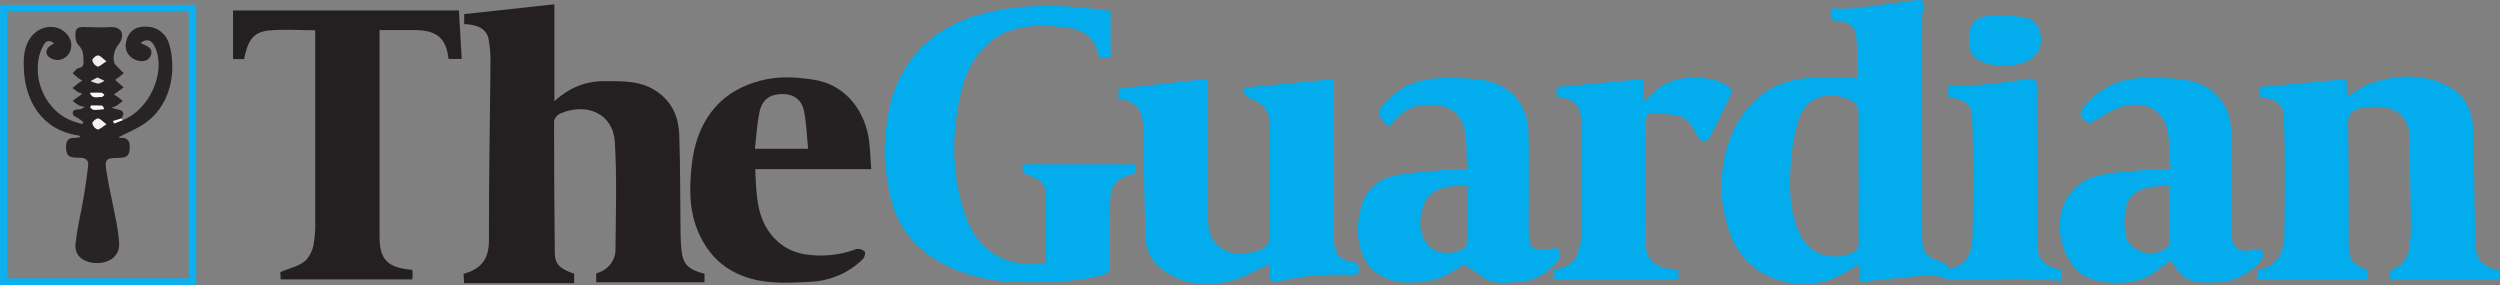
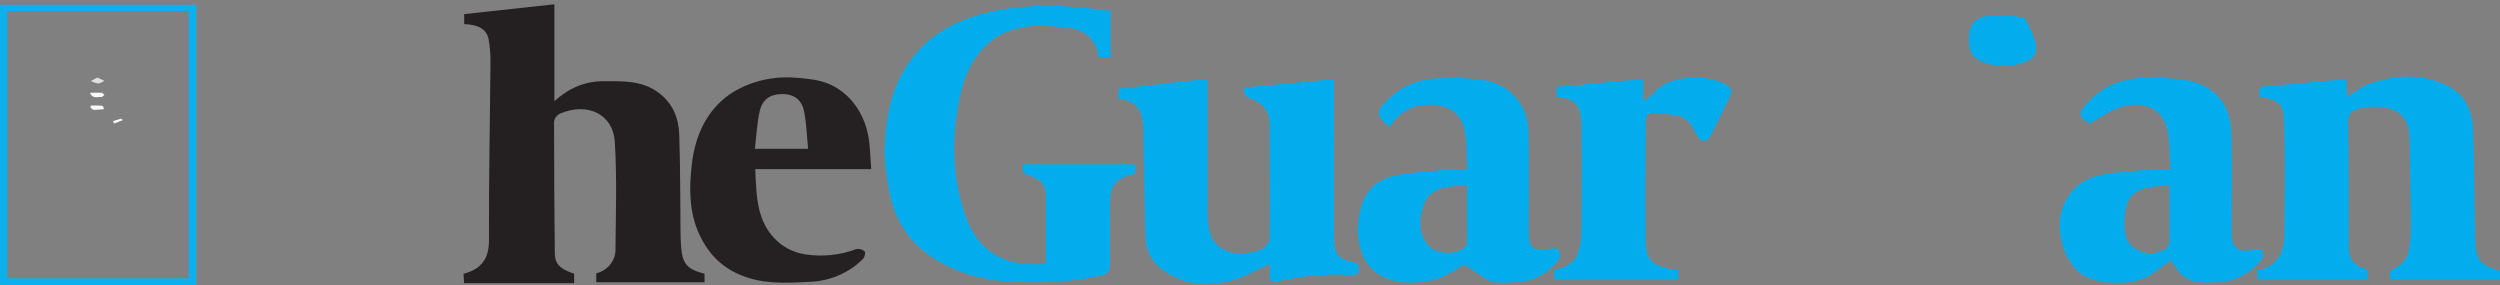
<svg xmlns="http://www.w3.org/2000/svg" width="114" height="13" viewBox="0 0 114 13" fill="none">
  <rect x="0" y="0" width="114" height="13" fill="#808080" stroke="none" />
  <g clip-path="url(#clip0_762_4705)">
-     <path d="M94.024 12.334V12.804C93.334 12.77 92.665 12.71 91.996 12.709C91.026 12.709 90.055 12.773 89.085 12.762C88.736 12.762 88.382 12.538 88.04 12.553C87.069 12.603 86.103 12.726 85.134 12.821C85.036 12.831 84.939 12.845 84.802 12.861V12.05C84.318 12.304 83.892 12.61 83.412 12.764C81.639 13.323 79.556 12.556 78.905 10.69C78.615 9.862 78.443 9.012 78.505 8.152C78.597 6.876 78.968 5.674 79.902 4.701C80.618 3.958 81.549 3.594 82.608 3.548C83.295 3.517 83.985 3.548 84.742 3.548C84.713 2.948 84.7 2.278 84.64 1.61C84.626 1.436 84.542 1.273 84.406 1.153C84.269 1.034 84.09 0.968 83.903 0.968C83.44 0.957 83.426 0.765 83.508 0.383C83.807 0.399 84.106 0.399 84.405 0.383C85.378 0.274 86.349 0.151 87.318 0.013C87.653 -0.035 87.763 0.034 87.71 0.342C87.675 0.502 87.655 0.665 87.647 0.828V10.692C87.647 11.558 87.782 11.718 88.645 11.983C88.756 12.018 88.83 12.159 88.927 12.259C89.763 12.058 89.936 11.414 89.948 10.732C89.976 9.026 89.994 7.319 89.94 5.614C89.914 4.806 89.832 4.621 88.841 4.418V3.887C89.231 3.887 89.599 3.913 89.963 3.887C90.781 3.833 91.596 3.74 92.405 3.609C92.846 3.528 92.882 3.67 92.882 3.993C92.882 6.296 92.886 8.599 92.893 10.901C92.893 11.815 93.092 12.073 94.024 12.334ZM84.751 8.113V5.286C84.751 4.77 84.625 4.615 84.095 4.453C83.128 4.161 82.285 4.533 81.996 5.511C81.785 6.258 81.665 7.025 81.638 7.798C81.594 8.75 81.638 9.712 82.04 10.615C82.457 11.544 83.352 11.904 84.361 11.571C84.632 11.482 84.762 11.355 84.756 11.063C84.74 10.081 84.756 9.098 84.756 8.113H84.751Z" fill="#03ADED" />
    <path d="M26.181 12.48V12.911H21.161L21.138 12.485C21.973 12.262 22.3 11.775 22.297 10.955C22.286 8.242 22.344 5.529 22.366 2.816C22.369 2.475 22.341 2.134 22.282 1.797C22.201 1.344 21.822 1.119 21.166 1.1V0.643L25.28 0.196V4.614C25.915 4.038 26.639 3.702 27.526 3.702C28.395 3.702 29.257 3.663 30.006 4.209C30.695 4.71 30.95 5.4 30.975 6.161C31.024 7.63 31.014 9.101 31.032 10.57C31.032 10.805 31.043 11.041 31.061 11.276C31.118 12.028 31.341 12.283 32.126 12.483V12.871H27.188V12.465C27.448 12.399 27.678 12.251 27.837 12.046C27.997 11.841 28.077 11.591 28.066 11.338C28.08 9.716 28.135 8.093 28.037 6.477C27.959 5.201 26.785 4.644 25.532 5.183C25.461 5.22 25.4 5.271 25.354 5.334C25.307 5.396 25.277 5.467 25.265 5.542C25.265 7.556 25.276 9.567 25.3 11.576C25.314 12.049 25.554 12.274 26.182 12.482L26.181 12.48Z" fill="#242021" />
    <path d="M50.644 0.502V2.601H50.109C49.99 1.818 49.467 1.338 48.645 1.251C47.365 1.115 46.064 1.074 45.037 1.998C44.388 2.582 44.024 3.341 43.83 4.159C43.374 6.088 43.372 8.009 44.043 9.893C44.616 11.501 45.91 12.222 47.69 12.019V9.296C47.69 9.213 47.682 9.129 47.69 9.046C47.71 8.487 47.543 8.241 47.017 8.039C46.617 7.884 46.617 7.884 46.64 7.495H51.761L51.783 7.9L51.576 7.961C50.881 8.159 50.63 8.472 50.622 9.172C50.614 10.143 50.603 11.115 50.614 12.08C50.614 12.355 50.556 12.474 50.231 12.554C48.906 12.88 47.561 12.897 46.21 12.848C44.89 12.8 43.663 12.471 42.562 11.769C41.378 11.014 40.757 9.93 40.534 8.637C40.425 8.017 40.313 7.384 40.338 6.761C40.4 5.21 40.677 3.706 41.762 2.439C42.639 1.415 43.799 0.849 45.125 0.546C47.061 0.106 48.99 0.262 50.648 0.5L50.644 0.502ZM106.993 3.607L107.032 4.409C107.39 4.195 107.67 3.953 108.006 3.834C109.214 3.404 110.443 3.322 111.615 3.922C112.438 4.345 112.753 5.094 112.777 5.936C112.826 7.614 112.831 9.292 112.869 10.963C112.889 11.85 113.116 12.112 114.001 12.348V12.747H109.012C108.924 12.473 108.961 12.322 109.309 12.171C109.548 12.066 109.771 11.735 109.832 11.47C109.919 11.005 109.953 10.534 109.932 10.063C109.925 8.801 109.886 7.539 109.875 6.277C109.864 4.972 108.801 4.727 107.688 4.925C107.233 5.006 107.057 5.195 107.068 5.669C107.11 7.5 107.091 9.333 107.097 11.164C107.097 11.829 107.283 12.074 107.962 12.314V12.746H102.951L102.921 12.323C103.876 12.146 104.156 11.493 104.166 10.704C104.185 9.012 104.206 7.318 104.156 5.625C104.132 4.823 104.048 4.579 103.036 4.412V3.965L106.993 3.607Z" fill="#03ADED" />
    <path d="M51.002 4.507V4.043L55.057 3.596V9.686C55.058 9.988 55.094 10.288 55.165 10.582C55.35 11.328 56.101 11.694 57.047 11.511C57.248 11.484 57.441 11.417 57.612 11.314C57.687 11.264 57.751 11.2 57.799 11.126C57.847 11.052 57.88 10.97 57.894 10.885C57.91 9.247 57.901 7.609 57.894 5.972C57.894 5.687 57.917 5.367 57.79 5.126C57.654 4.863 57.421 4.654 57.134 4.538C56.767 4.426 56.676 4.265 56.752 3.991L60.827 3.607V5.163C60.827 7.037 60.819 8.91 60.827 10.784C60.827 11.645 61.027 11.842 61.909 11.998C62.02 12.508 62 12.548 61.485 12.534C60.398 12.486 59.31 12.588 58.255 12.836C58.017 12.895 57.882 12.836 57.898 12.576C57.906 12.375 57.898 12.174 57.898 12.04C57.301 12.306 56.742 12.645 56.133 12.799C55.038 13.077 53.946 12.982 53.014 12.307C52.782 12.139 52.592 11.925 52.458 11.681C52.324 11.436 52.249 11.167 52.239 10.893C52.175 9.304 52.172 7.713 52.136 6.124C52.148 5.823 52.116 5.522 52.042 5.229C51.896 4.789 51.529 4.546 51.003 4.507H51.002ZM66.775 12.063C66.424 12.242 65.926 12.637 65.358 12.761C63.553 13.159 61.993 12.621 61.914 10.546C61.911 10.168 61.963 9.791 62.07 9.427C62.291 8.606 62.894 8.116 63.762 7.973C64.525 7.842 65.313 7.798 66.076 7.73C66.322 7.707 66.571 7.73 66.898 7.73C66.858 7.059 66.916 6.413 66.756 5.817C66.555 5.065 65.883 4.644 64.764 4.81C64.134 4.906 63.717 5.279 63.38 5.759C63.356 5.761 63.332 5.757 63.311 5.746C62.715 5.238 62.736 5.075 63.311 4.516C64.027 3.81 64.911 3.549 65.906 3.557C66.521 3.557 67.152 3.557 67.75 3.669C68.894 3.892 69.667 4.812 69.695 5.977C69.733 7.487 69.703 8.997 69.705 10.509C69.705 11.362 69.91 11.507 70.808 11.322C70.897 11.304 71.071 11.364 71.094 11.424C71.138 11.544 71.162 11.727 71.094 11.817C70.616 12.44 69.973 12.831 69.143 12.866C68.628 12.888 68.089 12.978 67.622 12.637C67.334 12.424 67.026 12.238 66.769 12.065L66.775 12.063ZM66.894 8.44C66.584 8.468 66.351 8.483 66.118 8.51C65.53 8.578 65.074 8.832 64.904 9.388C64.714 10.001 64.665 10.625 65.111 11.17C65.456 11.595 66.329 11.652 66.763 11.302C66.837 11.239 66.882 11.153 66.89 11.06C66.898 10.207 66.89 9.353 66.89 8.439L66.894 8.44ZM98.974 7.723C98.924 7.065 98.949 6.451 98.816 5.868C98.607 4.957 97.753 4.603 96.82 4.843C96.288 4.981 95.821 5.346 95.269 5.635C94.733 5.3 94.752 5.126 95.269 4.597C96.062 3.775 97.051 3.508 98.176 3.548C98.733 3.568 99.306 3.555 99.84 3.679C101.052 3.961 101.715 4.791 101.749 6.093C101.794 7.618 101.758 9.145 101.761 10.671C101.761 11.319 102.135 11.566 102.785 11.367C102.892 11.334 103.103 11.36 103.143 11.422C103.176 11.482 103.193 11.548 103.194 11.615C103.195 11.682 103.18 11.749 103.151 11.81C102.633 12.458 101.949 12.849 101.067 12.87C100.439 12.885 99.788 12.948 99.345 12.383C99.218 12.22 99.107 12.047 98.987 11.871C98.705 12.076 98.417 12.273 98.143 12.485C97.413 13.044 95.456 13.056 94.744 12.366C94.414 12.028 94.177 11.621 94.053 11.178C93.791 10.26 93.888 9.34 94.585 8.605C94.905 8.294 95.315 8.078 95.764 7.984C96.518 7.826 97.303 7.792 98.077 7.722C98.336 7.697 98.602 7.722 98.974 7.722V7.723ZM98.932 8.441C98.587 8.478 98.294 8.495 98.008 8.542C97.465 8.63 97.054 8.921 96.952 9.427C96.854 9.858 96.847 10.303 96.931 10.737C97.101 11.487 98.124 11.786 98.78 11.327C98.822 11.293 98.857 11.252 98.882 11.206C98.907 11.159 98.922 11.109 98.926 11.057C98.936 10.206 98.926 9.36 98.926 8.436L98.932 8.441Z" fill="#03ADED" />
-     <path d="M21.056 2.688H20.452C20.35 1.731 19.908 1.368 18.871 1.372H17.309V10.813C17.309 11.841 17.686 12.218 18.803 12.304C18.803 12.38 18.817 12.46 18.817 12.54C18.815 12.607 18.809 12.674 18.799 12.741H12.799L12.782 12.405C13.186 12.239 13.582 12.152 13.866 11.936C14.087 11.768 14.237 11.452 14.296 11.178C14.364 10.774 14.391 10.365 14.374 9.956V1.38C13.65 1.38 12.928 1.321 12.22 1.396C11.555 1.466 11.293 1.851 11.132 2.693H10.626V0.476H20.925L21.056 2.688Z" fill="#242021" />
    <path d="M39.727 7.711H34.439C34.5 8.921 34.474 10.138 35.49 11.039C35.832 11.332 36.257 11.526 36.714 11.598C37.502 11.721 38.312 11.637 39.052 11.356C39.12 11.344 39.19 11.349 39.256 11.368C39.322 11.388 39.382 11.422 39.43 11.467C39.48 11.519 39.43 11.727 39.356 11.803C38.74 12.425 37.891 12.8 36.987 12.848C36.004 12.897 35.017 12.972 34.039 12.643C32.974 12.284 32.307 11.602 31.877 10.663C31.412 9.646 31.426 8.559 31.545 7.51C31.687 6.255 32.175 5.058 33.309 4.276C33.855 3.92 34.478 3.683 35.133 3.584C35.77 3.48 36.46 3.535 37.106 3.634C38.507 3.849 39.36 4.967 39.593 6.188C39.683 6.671 39.682 7.164 39.727 7.711ZM34.421 6.784H36.85C36.79 6.199 36.776 5.632 36.666 5.082C36.557 4.531 36.189 4.281 35.648 4.29C35.106 4.298 34.753 4.54 34.636 5.101C34.517 5.639 34.494 6.191 34.424 6.779L34.421 6.784Z" fill="#252122" />
    <path d="M76.534 12.309V12.74H70.882L70.857 12.322C71.335 12.21 71.759 12.028 71.931 11.595C72.048 11.287 72.108 10.963 72.108 10.637C72.124 8.986 72.142 7.333 72.108 5.683C72.087 4.797 71.89 4.527 70.985 4.411V3.964L74.93 3.603V4.625C75.161 4.439 75.333 4.342 75.449 4.203C76.13 3.385 77.9 3.37 78.735 3.88C78.949 4.009 79 4.162 78.902 4.365C78.594 5.002 78.288 5.638 77.963 6.267C77.933 6.315 77.891 6.356 77.841 6.386C77.79 6.416 77.733 6.435 77.674 6.441C77.587 6.441 77.479 6.322 77.423 6.234C77.184 5.851 77.034 5.374 76.487 5.273C76.078 5.201 75.664 5.16 75.248 5.149C75.182 5.149 75.046 5.34 75.044 5.443C75.032 7.33 75.017 9.217 75.044 11.105C75.056 11.909 75.467 12.211 76.534 12.309Z" fill="#03ADED" />
    <path d="M8.948 13H0.001V0.217H8.948V13ZM0.33 0.503V12.691H8.604V0.503H0.33Z" fill="#0CB0EE" />
-     <path d="M89.779 1.826C89.766 1.215 89.971 0.769 90.751 0.717C91.27 0.686 91.79 0.712 92.302 0.795C92.801 0.872 93.018 1.251 93.061 1.69C93.116 2.184 92.888 2.585 92.444 2.781C92.151 2.914 91.832 2.991 91.506 3.007C91.181 3.023 90.855 2.978 90.549 2.874C89.981 2.694 89.782 2.398 89.779 1.826Z" fill="#03ADED" />
-     <path d="M5.596 5.479C6.803 5.005 7.562 3.347 7.095 2.205C6.94 1.826 6.709 1.736 6.419 1.952C6.443 1.973 6.469 1.991 6.498 2.006C6.881 2.15 6.983 2.31 6.856 2.572C6.748 2.796 6.439 2.853 6.14 2.711C5.99 2.641 5.87 2.525 5.799 2.383C5.727 2.241 5.709 2.081 5.747 1.928C5.823 1.517 6.086 1.256 6.477 1.22C7.064 1.158 7.551 1.45 7.719 2.027C8.014 3.024 7.92 4.666 6.653 5.589C6.273 5.866 5.818 6.044 5.413 6.253C5.385 6.239 5.437 6.286 5.487 6.283C5.867 6.262 5.93 6.488 5.914 6.763C5.895 7.113 5.784 7.194 5.394 7.2C4.862 7.2 4.772 7.259 4.844 7.751C4.953 8.485 5.131 9.205 5.267 9.94C5.354 10.33 5.41 10.726 5.435 11.124C5.449 11.655 5.014 12.001 4.417 11.995C3.821 11.99 3.391 11.673 3.444 11.135C3.514 10.41 3.698 9.695 3.818 8.974C3.898 8.498 3.97 8.02 4.019 7.542C4.043 7.299 3.91 7.19 3.62 7.193C3.105 7.193 3.024 7.099 3.012 6.701C3.012 6.426 3.105 6.264 3.431 6.289C3.509 6.284 3.585 6.271 3.66 6.249C3.629 6.208 3.618 6.182 3.605 6.181C1.848 5.94 1.157 4.516 1.091 3.215C1.066 2.721 1.065 2.222 1.354 1.772C1.785 1.101 2.696 1.036 3.119 1.646C3.437 2.103 3.153 2.734 2.609 2.738C2.524 2.735 2.44 2.716 2.364 2.681C2.288 2.646 2.22 2.596 2.166 2.534C2.047 2.352 2.146 2.16 2.354 2.045L2.473 1.979C2.282 1.827 2.115 1.828 1.996 2.042C1.876 2.247 1.795 2.47 1.757 2.701C1.557 3.842 2.173 5.032 3.189 5.474C3.363 5.55 3.546 5.598 3.735 5.658L3.811 5.579C3.749 5.529 3.692 5.467 3.624 5.427C3.521 5.356 3.346 5.302 3.326 5.212C3.275 4.998 3.461 4.989 3.635 4.989C3.687 4.989 3.74 4.944 3.873 4.877C3.777 4.861 3.682 4.835 3.591 4.801C3.494 4.74 3.402 4.675 3.313 4.605C3.397 4.539 3.477 4.47 3.568 4.41C3.625 4.372 3.696 4.352 3.739 4.254C3.685 4.249 3.633 4.236 3.585 4.216C3.486 4.155 3.396 4.084 3.303 4.015C3.389 3.945 3.474 3.871 3.563 3.8C3.624 3.756 3.692 3.719 3.756 3.679C3.695 3.645 3.636 3.608 3.58 3.567C3.488 3.496 3.403 3.417 3.315 3.343C3.399 3.262 3.471 3.128 3.569 3.111C3.779 3.071 3.821 2.973 3.808 2.797C3.797 2.532 3.816 2.289 3.579 2.057C3.446 1.928 3.415 1.641 3.45 1.443C3.496 1.177 3.785 1.239 3.996 1.236C4.33 1.236 4.665 1.266 4.997 1.236C5.616 1.187 5.685 1.659 5.424 2.002C5.328 2.114 5.258 2.243 5.219 2.382C5.179 2.521 5.171 2.666 5.195 2.808C5.213 2.92 5.314 3.004 5.397 3.093C5.479 3.183 5.561 3.257 5.646 3.337C5.553 3.412 5.461 3.489 5.367 3.561C5.329 3.589 5.289 3.614 5.248 3.638L5.639 3.986L5.194 4.308C5.247 4.337 5.298 4.369 5.347 4.404C5.432 4.467 5.512 4.537 5.596 4.604C5.514 4.671 5.434 4.741 5.347 4.802C5.263 4.845 5.176 4.883 5.087 4.914C5.398 5.026 5.802 4.989 5.533 5.396L5.163 5.508L5.209 5.62L5.596 5.479ZM4.844 2.794C4.671 2.666 4.571 2.535 4.46 2.527C4.377 2.521 4.201 2.676 4.207 2.742C4.218 2.804 4.244 2.862 4.284 2.911C4.324 2.961 4.376 3 4.436 3.026C4.533 3.053 4.657 2.914 4.843 2.803L4.844 2.794ZM4.844 5.665C4.671 5.538 4.571 5.408 4.464 5.4C4.379 5.4 4.206 5.547 4.211 5.615C4.221 5.676 4.247 5.733 4.287 5.782C4.327 5.831 4.38 5.869 4.44 5.894C4.537 5.917 4.658 5.782 4.844 5.67V5.665ZM4.439 3.54L4.135 3.699C4.239 3.753 4.351 3.791 4.469 3.811C4.565 3.811 4.662 3.734 4.757 3.691L4.439 3.54ZM4.095 4.233C4.215 4.546 4.453 4.404 4.617 4.431C4.655 4.438 4.706 4.37 4.751 4.335C4.706 4.301 4.665 4.241 4.618 4.237C4.469 4.223 4.31 4.237 4.102 4.237L4.095 4.233ZM4.143 4.817L4.107 4.899C4.162 4.939 4.216 5.011 4.272 5.011C4.429 5.008 4.585 4.997 4.741 4.976C4.71 4.923 4.685 4.825 4.648 4.822C4.482 4.811 4.315 4.809 4.149 4.814L4.143 4.817Z" fill="#282425" />
-     <path d="M4.849 2.794C4.662 2.906 4.537 3.049 4.445 3.032C4.385 3.006 4.332 2.966 4.292 2.917C4.252 2.867 4.226 2.809 4.216 2.748C4.209 2.677 4.384 2.524 4.469 2.533C4.577 2.533 4.674 2.665 4.85 2.794H4.849Z" fill="#EFEEEE" />
-     <path d="M4.85 5.668C4.663 5.78 4.54 5.915 4.445 5.9C4.385 5.876 4.332 5.837 4.292 5.789C4.252 5.74 4.226 5.683 4.216 5.622C4.216 5.55 4.383 5.398 4.469 5.407C4.578 5.407 4.674 5.538 4.852 5.669L4.85 5.668Z" fill="#F4F4F4" />
+     <path d="M89.779 1.826C89.766 1.215 89.971 0.769 90.751 0.717C91.27 0.686 91.79 0.712 92.302 0.795C93.116 2.184 92.888 2.585 92.444 2.781C92.151 2.914 91.832 2.991 91.506 3.007C91.181 3.023 90.855 2.978 90.549 2.874C89.981 2.694 89.782 2.398 89.779 1.826Z" fill="#03ADED" />
    <path d="M4.442 3.535L4.761 3.686C4.664 3.729 4.566 3.807 4.472 3.806C4.355 3.786 4.242 3.748 4.138 3.694L4.442 3.535Z" fill="#E1E0E0" />
    <path d="M4.105 4.229C4.312 4.229 4.471 4.221 4.627 4.229C4.674 4.229 4.717 4.293 4.761 4.328C4.716 4.361 4.663 4.428 4.626 4.424C4.461 4.4 4.224 4.536 4.105 4.23V4.229ZM4.153 4.813C4.321 4.807 4.49 4.81 4.658 4.821C4.695 4.821 4.72 4.92 4.751 4.975C4.596 4.996 4.439 5.007 4.283 5.01C4.226 5.01 4.163 4.936 4.118 4.898L4.153 4.813Z" fill="#F9F9F9" />
    <path d="M5.596 5.479L5.201 5.633L5.155 5.521L5.524 5.409L5.596 5.479Z" fill="#FCFDFD" />
  </g>
  <defs>
    <clipPath id="clip0_762_4705">
      <rect width="114" height="13" fill="white" />
    </clipPath>
  </defs>
</svg>